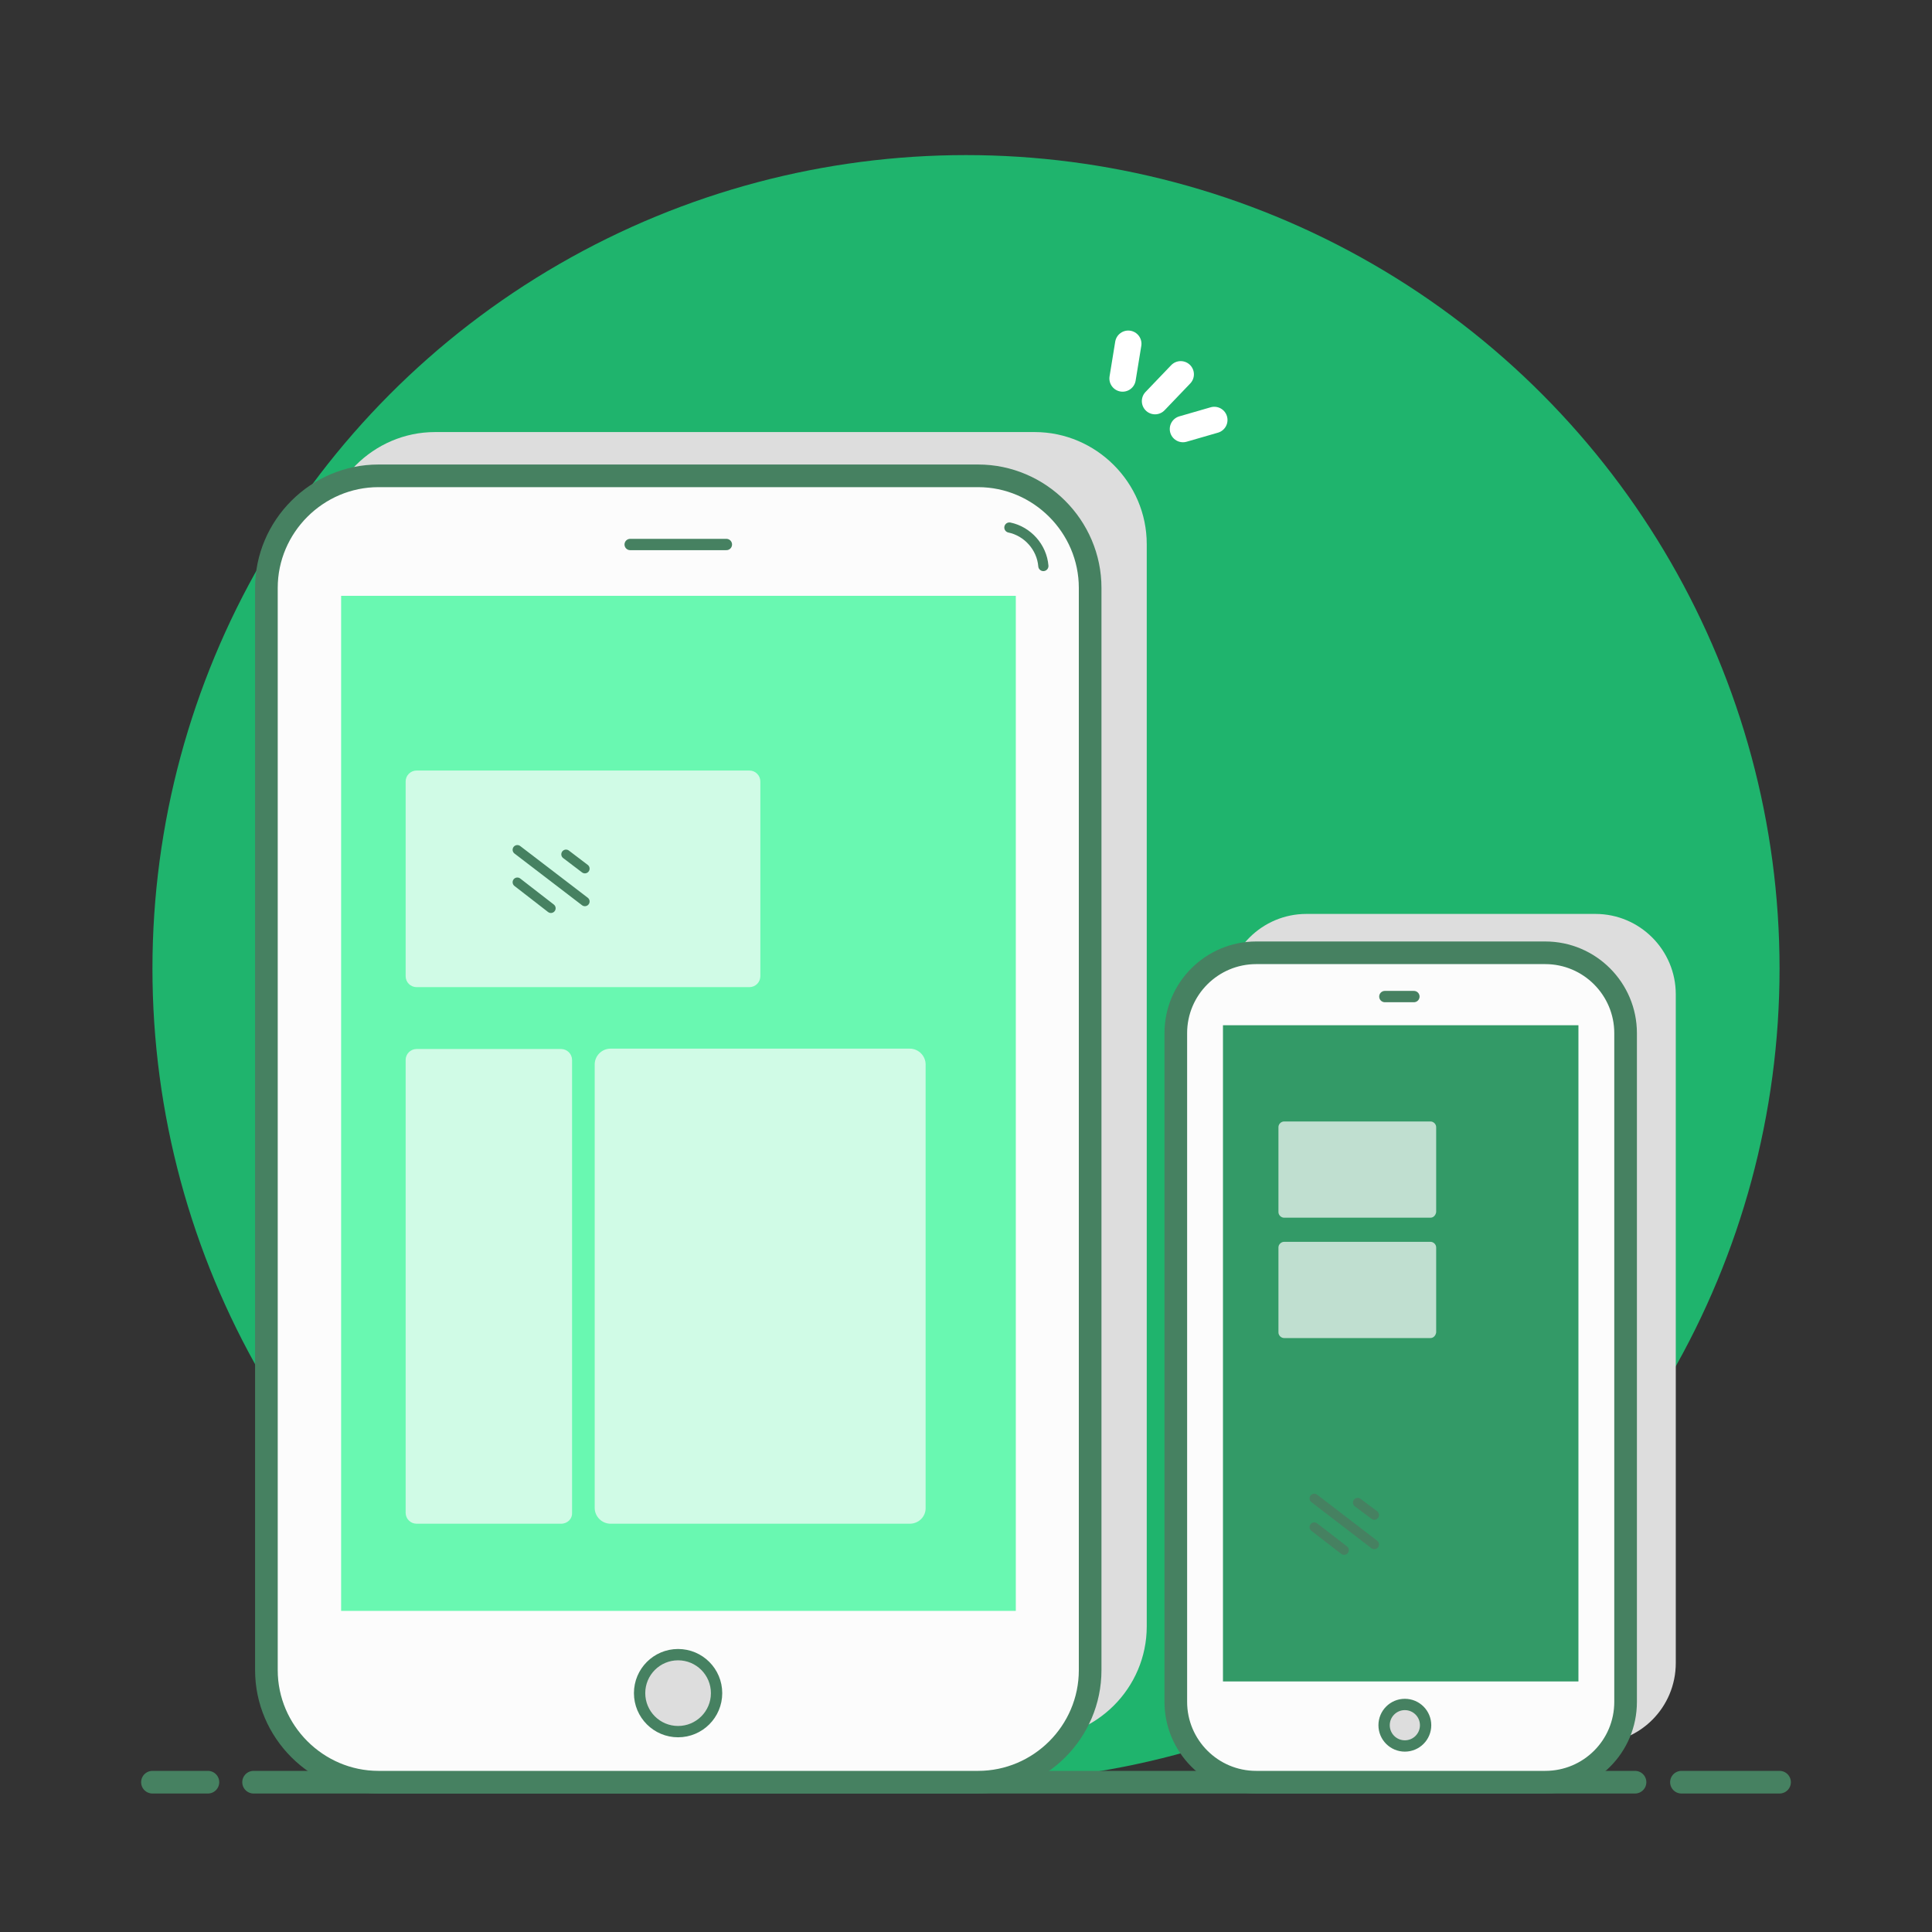
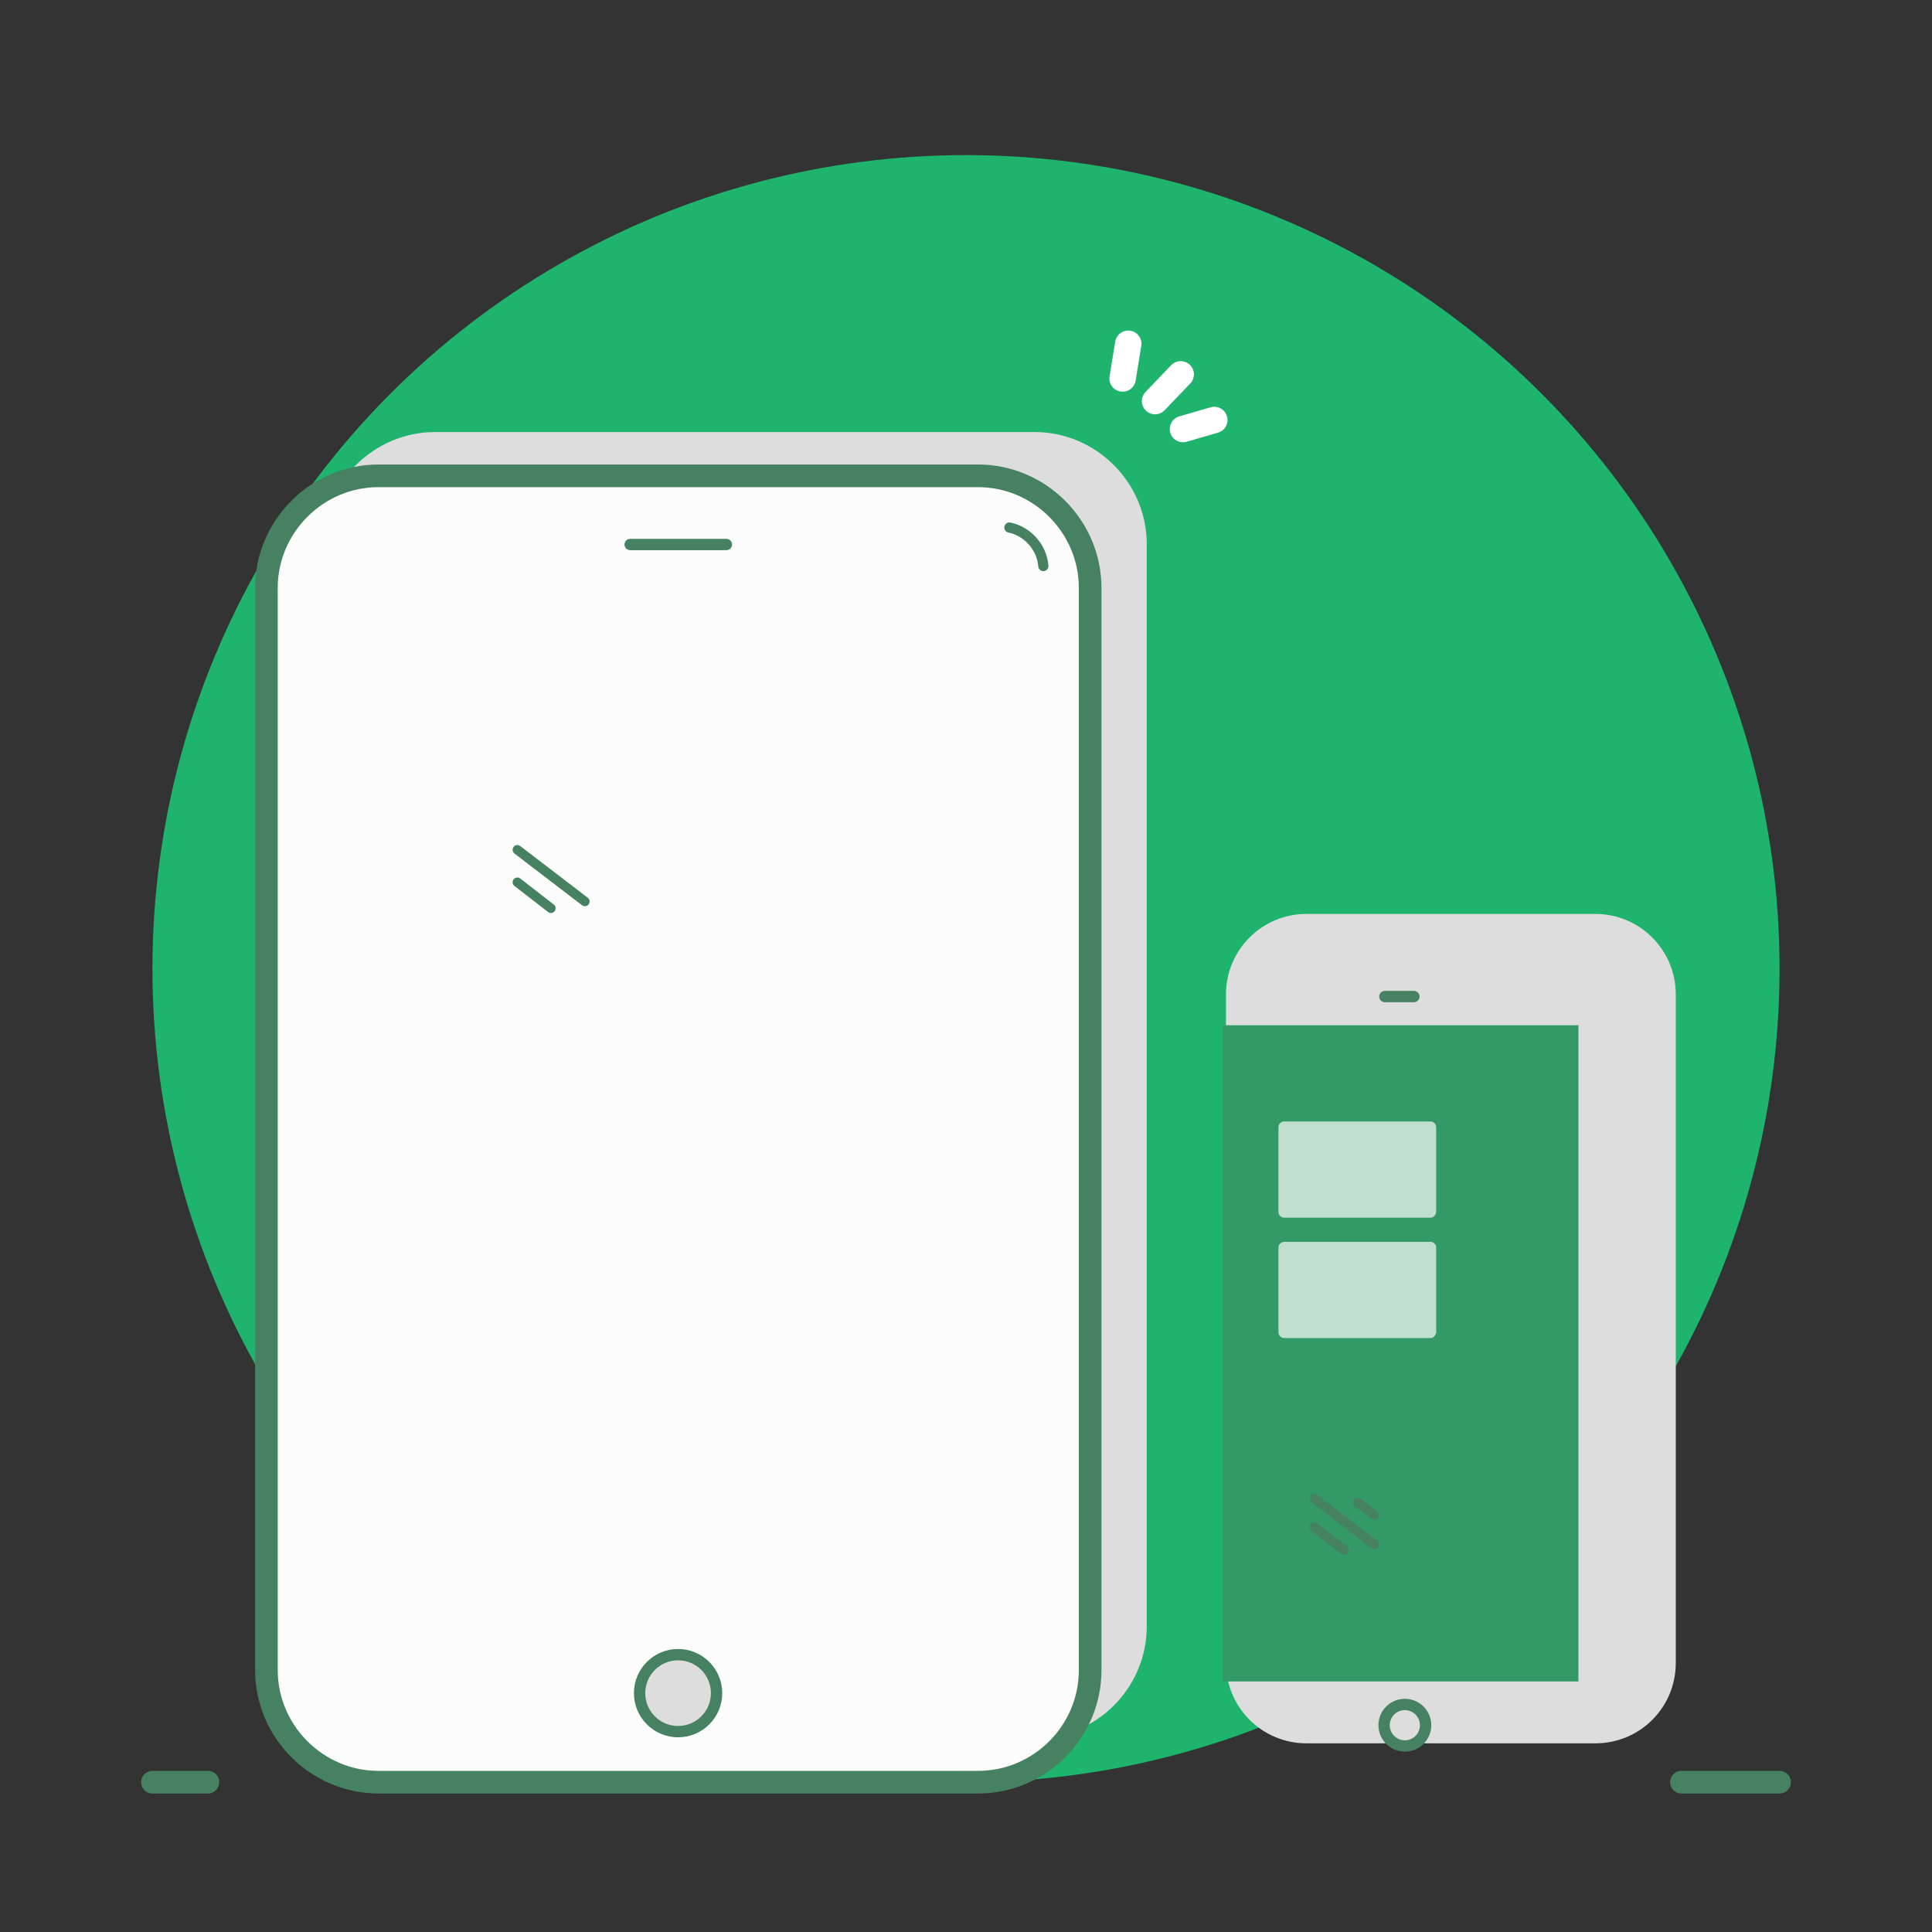
<svg xmlns="http://www.w3.org/2000/svg" id="SvgjsSvg1357" width="288" height="288" version="1.1">
  <rect width="100%" height="100%" fill="#333333" stroke="none" />
  <defs id="SvgjsDefs1358" />
  <g id="SvgjsG1359">
    <svg viewBox="0 0 288 288" width="288" height="288">
      <svg enable-background="new 0 0 512 512" viewBox="0 0 512 512" width="288" height="288">
        <circle cx="256" cy="256.7" r="215.6" fill="#1fb46d" class="coloreeedf2 svgShape color1fb46d" />
        <line x1="445.6" x2="471.6" y1="472.3" y2="472.3" fill="none" stroke="#468161" stroke-linecap="round" stroke-miterlimit="10" stroke-width="6" class="colorStroke1e247e svgStroke colorStroke468161" />
-         <line x1="67.2" x2="433.3" y1="472.3" y2="472.3" fill="none" stroke="#468161" stroke-linecap="round" stroke-miterlimit="10" stroke-width="6" class="colorStroke1e247e svgStroke colorStroke468161" />
        <line x1="40.4" x2="55.1" y1="472.3" y2="472.3" fill="none" stroke="#468161" stroke-linecap="round" stroke-miterlimit="10" stroke-width="6" class="colorStroke1e247e svgStroke colorStroke468161" />
        <line x1="321.8" x2="313.5" y1="111.3" y2="113.7" fill="none" stroke="#fff" stroke-linecap="round" stroke-miterlimit="10" stroke-width="7" class="colorStrokefff svgStroke" />
        <line x1="312.9" x2="306.1" y1="99.2" y2="106.3" fill="none" stroke="#fff" stroke-linecap="round" stroke-miterlimit="10" stroke-width="7" class="colorStrokefff svgStroke" />
        <line x1="297.5" x2="299" y1="100.3" y2="91.1" fill="none" stroke="#fff" stroke-linecap="round" stroke-miterlimit="10" stroke-width="7" class="colorStrokefff svgStroke" />
        <g>
          <path fill="#dddddd" d="M422.8,462h-76.6c-11.8,0-21.3-9.6-21.3-21.3V263.5c0-11.8,9.6-21.3,21.3-21.3h76.6      c11.8,0,21.3,9.6,21.3,21.3v177.2C444.1,452.5,434.6,462,422.8,462z" class="colord3d5e7 svgShape colorddd" />
-           <path fill="#fcfcfc" stroke="#468161" stroke-linecap="round" stroke-miterlimit="10" stroke-width="6" d="M409.5,472.3h-76.6c-11.8,0-21.3-9.6-21.3-21.3V273.8c0-11.8,9.6-21.3,21.3-21.3h76.6      c11.8,0,21.3,9.6,21.3,21.3V451C430.8,462.8,421.3,472.3,409.5,472.3z" class="colorfff svgShape colorStroke1e247e svgStroke colorfcfcfc colorStroke468161" />
          <line x1="367" x2="374.7" y1="264.1" y2="264.1" fill="#fff" stroke="#468161" stroke-linecap="round" stroke-miterlimit="10" stroke-width="3" class="colorStroke1e247e svgStroke colorStroke468161" />
          <circle cx="372.3" cy="457.2" r="5.5" fill="#dddddd" stroke="#468161" stroke-linecap="round" stroke-miterlimit="10" stroke-width="3" class="colord3d5e7 svgShape colorStroke1e247e svgStroke colorddd colorStroke468161" />
          <rect width="94.2" height="173.9" x="324.1" y="271.7" fill="#339a67" class="color79caa1 svgShape color339a67" />
          <path fill="#fcfcfc" d="M379.1 354.6h-38.8c-.8 0-1.5-.7-1.5-1.5v-22.5c0-.8.7-1.5 1.5-1.5h38.8c.8 0 1.5.7 1.5 1.5v22.5C380.5 353.9 379.9 354.6 379.1 354.6zM379.1 322.7h-38.8c-.8 0-1.5-.7-1.5-1.5v-22.5c0-.8.7-1.5 1.5-1.5h38.8c.8 0 1.5.7 1.5 1.5v22.5C380.5 322 379.9 322.7 379.1 322.7z" class="colorfff svgShape colorfcfcfc" opacity=".7" />
          <g>
            <line x1="348.3" x2="356.2" y1="404.7" y2="410.8" fill="#69adf7" stroke="#468161" stroke-linecap="round" stroke-miterlimit="10" stroke-width="2.5" class="colorStroke1e247e svgStroke colorStroke468161" />
            <line x1="348.3" x2="364.2" y1="397.1" y2="409.3" fill="#69adf7" stroke="#468161" stroke-linecap="round" stroke-miterlimit="10" stroke-width="2.5" class="colorStroke1e247e svgStroke colorStroke468161" />
            <line x1="359.8" x2="364.2" y1="398.2" y2="401.5" fill="#69adf7" stroke="#468161" stroke-linecap="round" stroke-miterlimit="10" stroke-width="2.5" class="colorStroke1e247e svgStroke colorStroke468161" />
          </g>
        </g>
        <g>
          <path fill="#dddddd" d="M274.2,460.7H115.3c-16.3,0-29.7-13.4-29.7-29.7V144.2c0-16.3,13.4-29.7,29.7-29.7h158.9      c16.3,0,29.7,13.4,29.7,29.7V431C303.9,447.4,290.5,460.7,274.2,460.7z" class="colord3d5e7 svgShape colorddd" />
          <path fill="#fcfcfc" stroke="#468161" stroke-linecap="round" stroke-miterlimit="10" stroke-width="6" d="M259.2,472.3H100.3c-16.3,0-29.7-13.4-29.7-29.7V155.8c0-16.3,13.4-29.7,29.7-29.7h158.9      c16.3,0,29.7,13.4,29.7,29.7v286.8C288.9,459,275.5,472.3,259.2,472.3z" class="colorfff svgShape colorStroke1e247e svgStroke colorfcfcfc colorStroke468161" />
          <line x1="167" x2="192.5" y1="144.3" y2="144.3" fill="none" stroke="#468161" stroke-linecap="round" stroke-miterlimit="10" stroke-width="3" class="colorStroke1e247e svgStroke colorStroke468161" />
          <circle cx="179.7" cy="448.7" r="10.2" fill="#dddddd" stroke="#468161" stroke-linecap="round" stroke-miterlimit="10" stroke-width="3" class="colord3d5e7 svgShape colorStroke1e247e svgStroke colorddd colorStroke468161" />
          <path fill="none" stroke="#468161" stroke-linecap="round" stroke-miterlimit="10" stroke-width="2.7" d="M267.5,139.8c4.8,1,8.6,5.2,9,10.2" class="colorStroke1e247e svgStroke colorStroke468161" />
-           <rect width="178.8" height="269" x="90.4" y="157.9" fill="#69f8b1" class="color69aef8 svgShape color69f8b1" />
          <path fill="#fcfcfc" d="M241.1 403.8h-79.3c-2.3 0-4.2-1.9-4.2-4.2V282.1c0-2.3 1.9-4.2 4.2-4.2h79.3c2.3 0 4.2 1.9 4.2 4.2v117.6C245.3 402 243.4 403.8 241.1 403.8zM148.7 403.8h-38.3c-1.6 0-2.9-1.3-2.9-2.9v-120c0-1.6 1.3-2.9 2.9-2.9h38.3c1.6 0 2.9 1.3 2.9 2.9v120C151.7 402.5 150.4 403.8 148.7 403.8zM198.6 261.6h-88.2c-1.6 0-2.9-1.3-2.9-2.9v-51.6c0-1.6 1.3-2.9 2.9-2.9h88.2c1.6 0 2.9 1.3 2.9 2.9v51.6C201.5 260.3 200.2 261.6 198.6 261.6z" class="colorfff svgShape colorfcfcfc" opacity=".7" />
          <g>
            <line x1="137.1" x2="146" y1="233.8" y2="240.7" fill="#69adf7" stroke="#468161" stroke-linecap="round" stroke-miterlimit="10" stroke-width="2.5" class="colorStroke1e247e svgStroke colorStroke468161" />
            <line x1="137.1" x2="155" y1="225.2" y2="238.9" fill="#69adf7" stroke="#468161" stroke-linecap="round" stroke-miterlimit="10" stroke-width="2.5" class="colorStroke1e247e svgStroke colorStroke468161" />
-             <line x1="150" x2="155" y1="226.4" y2="230.2" fill="#69adf7" stroke="#468161" stroke-linecap="round" stroke-miterlimit="10" stroke-width="2.5" class="colorStroke1e247e svgStroke colorStroke468161" />
          </g>
        </g>
      </svg>
    </svg>
  </g>
</svg>